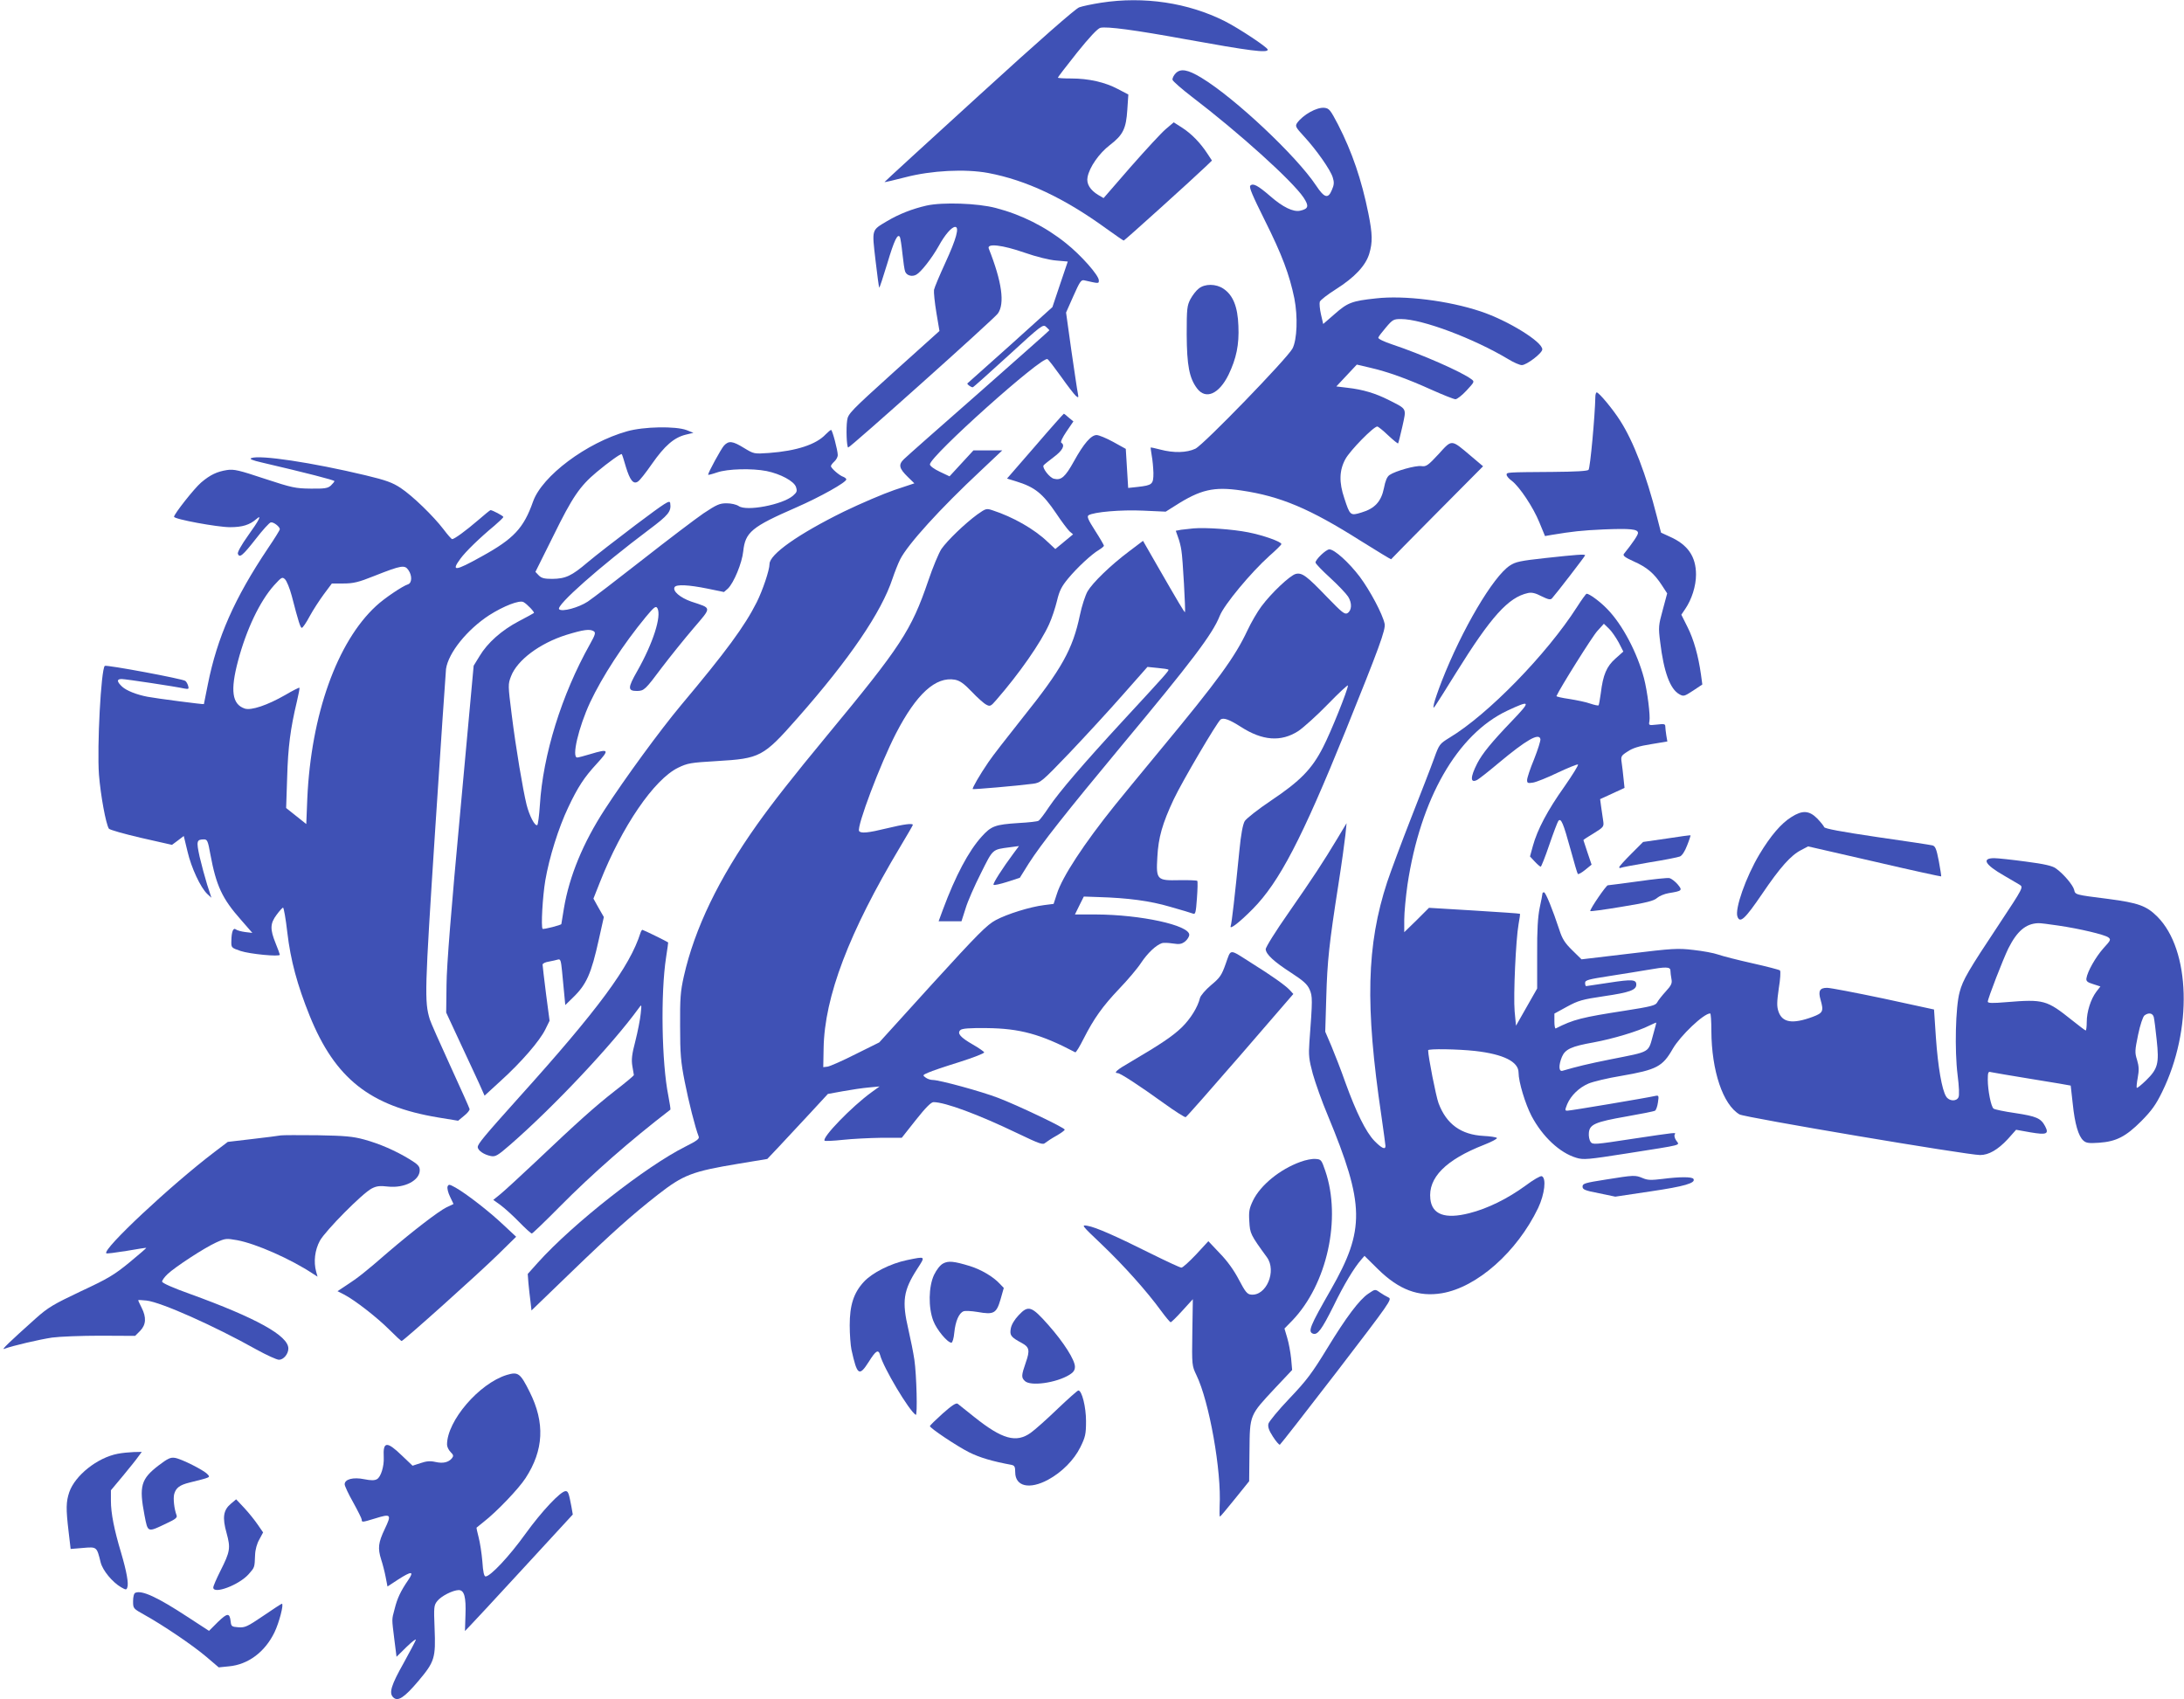
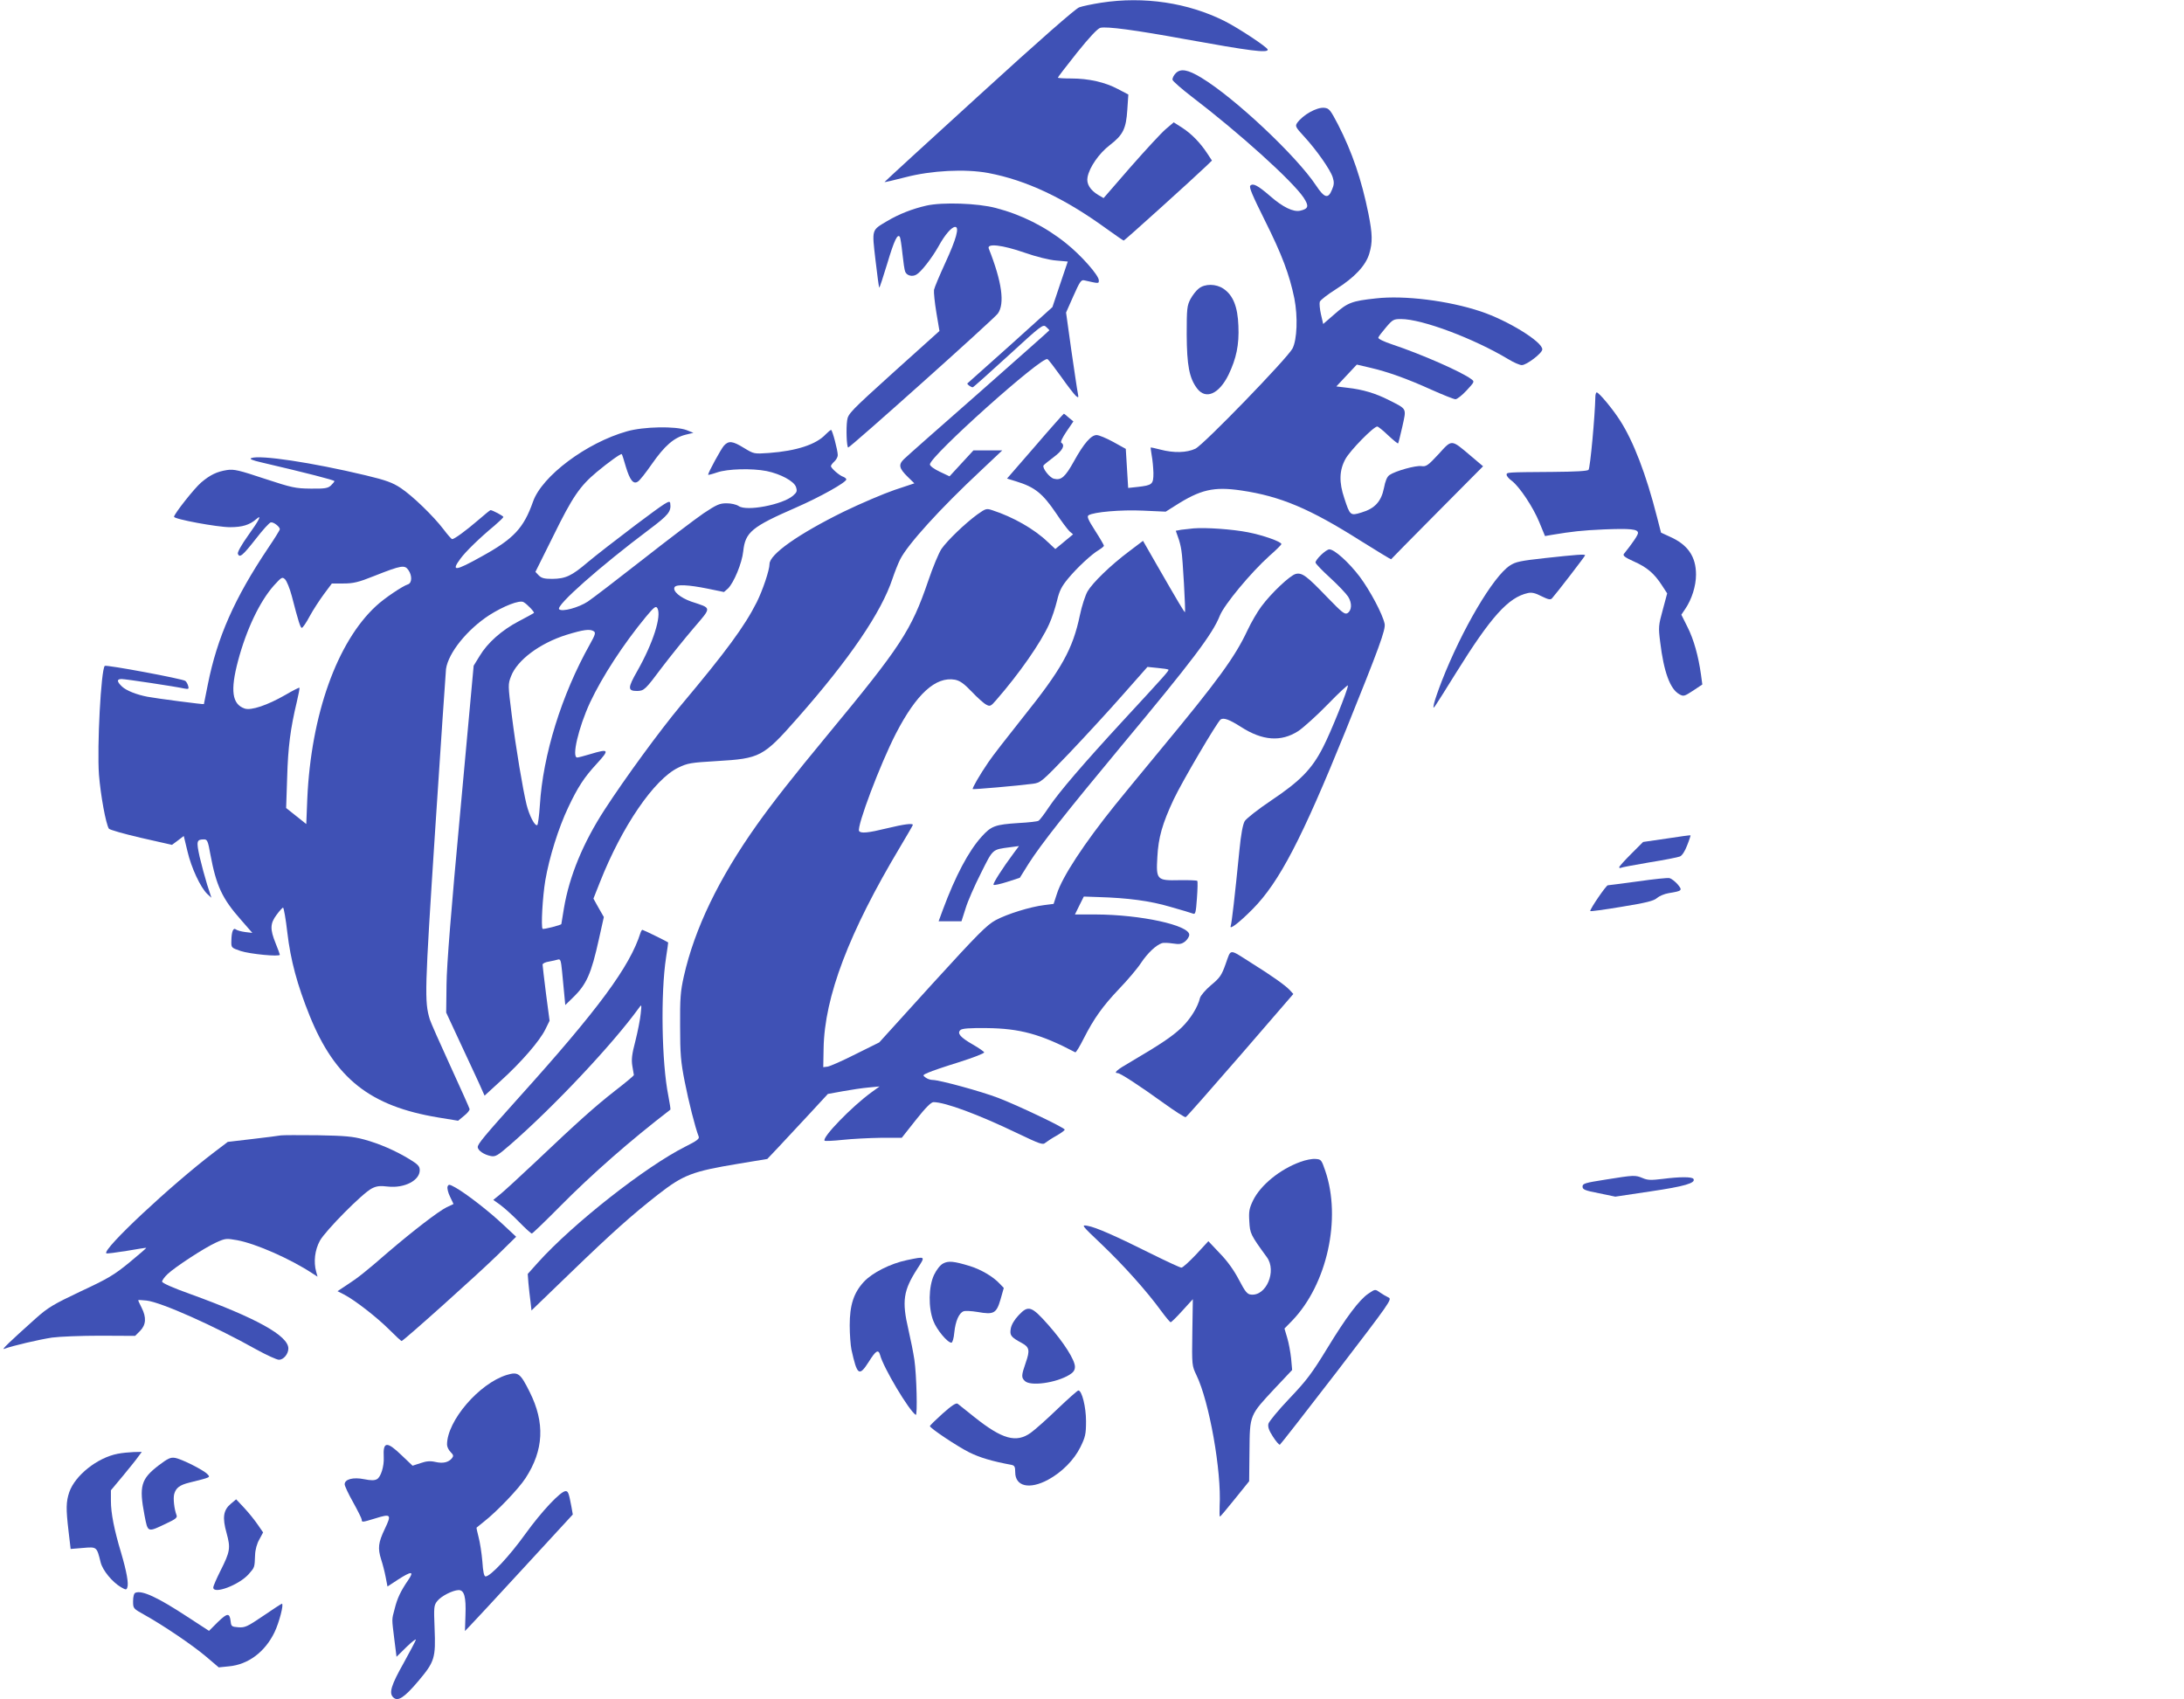
<svg xmlns="http://www.w3.org/2000/svg" version="1.0" width="1280pt" height="996pt" viewBox="0 0 1280 996" preserveAspectRatio="xMidYMid meet">
  <g transform="translate(0,996) scale(0.1,-0.1)" fill="#3f51b5" stroke="none">
    <path d="M6453 9944 c-51 -8 -109 -20 -128 -27 -22 -8 -230 -190 -588 -517 -305 -278 -554 -506 -553 -507 1 -2 56 11 122 28 153 40 351 50 486 25 222 -42 444 -146 692 -326 53 -38 99 -70 102 -70 5 0 407 363 483 436 l34 33 -27 41 c-42 64 -93 116 -147 151 l-50 32 -47 -40 c-26 -22 -118 -122 -206 -222 l-158 -182 -31 18 c-48 29 -71 66 -63 105 11 58 67 139 131 188 77 59 95 96 102 207 l6 89 -61 32 c-75 40 -171 62 -274 62 -43 0 -78 2 -78 5 0 3 50 68 112 146 73 91 121 142 137 146 38 9 204 -13 499 -67 376 -68 482 -82 482 -61 0 13 -169 125 -252 167 -215 108 -473 147 -725 108z" />
    <path d="M6891 9531 c-12 -12 -21 -30 -19 -39 2 -8 53 -53 113 -99 278 -212 590 -494 655 -591 33 -50 29 -66 -20 -77 -40 -9 -102 21 -175 85 -73 63 -101 78 -117 62 -9 -9 13 -59 85 -204 101 -202 144 -317 173 -457 21 -108 16 -242 -11 -294 -32 -59 -520 -563 -569 -587 -51 -24 -127 -26 -206 -5 -30 8 -55 13 -56 12 -1 -1 2 -22 6 -47 5 -25 9 -71 10 -102 0 -67 -6 -72 -92 -82 l-56 -6 -7 115 -7 114 -74 41 c-40 22 -84 40 -97 40 -32 0 -75 -49 -133 -154 -51 -92 -75 -113 -117 -102 -26 6 -70 64 -61 78 3 5 30 26 60 49 51 38 68 69 44 84 -6 4 7 31 30 65 l41 60 -27 22 c-14 13 -27 23 -29 23 -2 0 -78 -85 -168 -190 l-165 -190 52 -16 c111 -34 156 -70 236 -188 31 -47 67 -94 78 -105 l21 -18 -52 -43 -52 -43 -45 42 c-78 75 -203 146 -323 185 -36 12 -39 11 -90 -25 -72 -53 -173 -150 -209 -201 -16 -24 -51 -108 -78 -188 -99 -290 -160 -383 -592 -905 -201 -243 -320 -395 -411 -523 -225 -317 -366 -610 -429 -889 -20 -89 -23 -129 -22 -293 0 -163 4 -209 27 -325 23 -117 61 -268 82 -322 5 -13 -11 -25 -77 -58 -232 -116 -659 -451 -866 -681 l-59 -66 4 -54 c3 -30 8 -78 12 -107 l6 -53 230 222 c240 232 359 338 511 457 149 116 200 136 472 181 l169 28 70 74 c38 41 118 126 177 190 l108 117 88 16 c49 9 117 19 152 22 l63 6 -47 -34 c-116 -84 -293 -267 -275 -284 3 -3 51 -1 107 5 55 6 156 11 223 12 l122 0 83 105 c57 72 89 104 103 104 68 0 262 -72 491 -182 134 -64 150 -70 165 -56 10 8 39 27 66 42 26 15 47 30 47 35 0 11 -277 143 -390 186 -99 38 -344 105 -384 105 -12 0 -31 6 -41 14 -19 13 -18 15 15 29 19 9 102 37 183 62 81 26 147 51 145 57 -2 5 -32 26 -67 46 -73 42 -92 65 -73 84 10 10 52 13 155 12 193 -2 316 -35 519 -142 4 -2 26 34 49 80 60 118 111 190 209 293 48 50 106 118 128 152 39 58 87 103 122 115 8 3 37 2 63 -2 40 -6 52 -4 73 12 13 11 24 28 24 39 0 56 -284 118 -547 119 l-123 0 26 53 26 52 86 -3 c171 -5 302 -22 420 -57 64 -18 124 -36 134 -40 14 -6 17 6 23 90 4 53 5 99 2 102 -4 3 -51 5 -105 4 -132 -3 -137 2 -129 136 6 114 29 195 96 338 48 102 255 454 275 468 18 12 52 -1 118 -43 127 -82 236 -90 337 -25 31 21 109 91 174 158 64 66 117 115 117 109 0 -24 -101 -276 -146 -362 -65 -128 -134 -198 -304 -312 -76 -51 -146 -106 -155 -121 -11 -19 -22 -77 -31 -170 -27 -271 -45 -427 -51 -444 -10 -27 51 20 129 99 156 158 288 412 544 1044 197 488 236 594 229 628 -12 57 -85 194 -146 276 -64 84 -148 160 -178 160 -19 0 -81 -59 -81 -77 0 -7 39 -47 86 -90 47 -43 94 -93 105 -110 24 -38 22 -81 -4 -97 -16 -9 -32 4 -120 95 -119 124 -146 144 -183 135 -34 -9 -143 -112 -201 -190 -24 -32 -61 -96 -82 -141 -73 -156 -173 -293 -506 -695 -116 -140 -238 -289 -271 -330 -180 -224 -309 -420 -340 -520 l-19 -58 -55 -7 c-82 -10 -217 -52 -284 -88 -52 -28 -103 -79 -372 -374 l-311 -343 -139 -69 c-77 -39 -150 -71 -164 -73 l-25 -3 2 110 c5 303 149 680 448 1180 41 69 75 127 75 130 0 11 -53 4 -152 -20 -110 -27 -153 -31 -163 -16 -15 25 123 391 216 572 120 232 233 335 346 315 29 -6 52 -22 98 -70 33 -35 71 -69 85 -76 22 -12 27 -10 58 26 136 156 262 337 311 446 16 35 36 96 46 137 14 59 27 84 65 130 53 64 138 143 181 168 16 10 29 21 29 24 0 4 -23 44 -52 89 -41 64 -49 83 -38 90 31 19 189 33 319 27 l133 -6 54 34 c150 96 227 114 390 90 229 -34 400 -106 697 -294 99 -62 180 -111 180 -109 1 2 123 126 271 275 l268 270 -71 60 c-118 100 -110 99 -190 11 -62 -67 -73 -74 -100 -70 -34 5 -154 -29 -187 -52 -15 -10 -25 -35 -33 -77 -16 -79 -54 -120 -132 -143 -65 -20 -67 -18 -100 83 -32 94 -30 164 6 230 27 50 165 191 187 191 5 0 34 -23 64 -52 30 -28 56 -49 58 -47 2 2 13 47 25 99 24 110 29 100 -79 155 -79 40 -153 62 -242 72 l-66 8 60 64 60 64 77 -18 c104 -24 216 -64 362 -130 67 -30 130 -55 139 -55 10 0 39 23 65 51 46 50 48 52 29 66 -58 44 -296 148 -464 204 -48 16 -84 33 -82 40 1 6 22 33 45 60 39 46 45 49 88 49 124 0 427 -114 630 -236 31 -19 66 -34 78 -34 28 0 120 70 120 92 2 44 -202 170 -362 223 -189 63 -447 95 -613 76 -141 -15 -166 -25 -241 -91 l-68 -59 -13 56 c-7 31 -10 64 -7 74 3 10 46 43 95 74 109 69 174 138 195 208 20 67 19 115 -5 235 -40 198 -95 360 -178 522 -45 86 -52 95 -80 98 -44 5 -126 -41 -160 -89 -12 -18 -9 -25 41 -79 72 -78 155 -196 168 -240 9 -28 8 -44 -5 -73 -22 -54 -44 -48 -93 26 -115 173 -476 513 -673 632 -78 47 -120 55 -149 26z" />
    <path d="M5430 8755 c-83 -19 -160 -49 -231 -91 -92 -55 -89 -45 -68 -228 10 -87 20 -160 22 -162 2 -2 23 62 47 141 41 138 61 178 74 156 3 -5 10 -49 15 -98 5 -48 12 -96 16 -105 9 -23 40 -32 65 -18 27 14 91 96 131 167 37 68 77 113 97 113 26 0 7 -70 -57 -209 -34 -74 -64 -145 -67 -160 -2 -14 4 -74 14 -134 l18 -107 -268 -241 c-252 -228 -268 -244 -273 -283 -7 -47 -3 -155 6 -159 9 -3 851 750 877 785 42 58 24 187 -53 381 -13 32 78 22 210 -24 69 -24 145 -43 185 -46 l68 -6 -45 -133 -45 -134 -246 -222 c-136 -122 -249 -223 -252 -225 -5 -4 20 -23 31 -23 4 0 97 84 209 186 194 178 203 185 221 168 10 -9 19 -18 19 -20 0 -2 -186 -166 -412 -366 -227 -199 -425 -374 -440 -389 -34 -33 -29 -54 23 -105 l38 -37 -117 -39 c-64 -22 -198 -79 -297 -127 -266 -131 -435 -250 -435 -307 0 -35 -40 -154 -75 -224 -71 -141 -179 -288 -445 -605 -121 -145 -326 -425 -446 -610 -126 -194 -207 -389 -239 -579 -8 -49 -15 -90 -15 -92 0 -6 -105 -33 -110 -28 -10 11 0 189 16 284 23 134 77 307 134 427 56 119 94 177 167 256 77 84 73 90 -37 57 -36 -11 -71 -20 -77 -20 -34 0 8 177 75 322 72 153 195 342 327 502 50 60 59 66 68 51 25 -46 -25 -204 -118 -368 -57 -100 -57 -117 -1 -117 41 1 47 6 147 140 48 63 130 165 183 227 109 128 110 116 -13 157 -65 23 -111 62 -97 85 11 17 83 13 192 -9 l97 -20 23 20 c35 34 83 150 90 219 12 112 50 143 309 256 144 63 295 148 295 165 0 5 -8 11 -17 15 -23 7 -73 51 -73 63 0 5 9 17 20 27 11 10 20 27 20 37 0 29 -32 148 -39 148 -4 0 -18 -12 -32 -26 -55 -59 -170 -97 -332 -109 -88 -6 -88 -6 -146 29 -68 42 -90 44 -118 14 -17 -19 -93 -158 -93 -171 0 -2 24 4 53 14 61 21 203 25 290 8 82 -17 160 -59 172 -93 8 -25 6 -31 -18 -52 -61 -52 -272 -93 -318 -60 -14 9 -43 16 -71 16 -41 0 -58 -8 -135 -59 -48 -33 -209 -155 -358 -272 -148 -116 -293 -227 -320 -245 -53 -35 -151 -62 -168 -45 -21 21 241 252 526 466 116 87 132 107 125 156 -3 20 -24 6 -203 -128 -110 -83 -236 -181 -280 -218 -95 -81 -130 -97 -208 -98 -46 0 -63 4 -79 20 l-20 21 106 213 c111 226 154 289 253 372 67 56 143 111 147 105 2 -1 13 -35 24 -74 24 -79 44 -104 70 -87 10 5 47 52 83 104 74 106 129 154 197 171 l46 11 -40 16 c-64 24 -251 21 -349 -7 -238 -67 -498 -262 -551 -412 -55 -156 -113 -218 -302 -322 -156 -87 -180 -89 -123 -12 30 41 112 121 199 193 28 24 52 47 52 51 0 6 -64 40 -75 40 -3 0 -36 -27 -74 -60 -71 -61 -138 -110 -151 -110 -4 0 -27 26 -51 58 -58 76 -180 195 -251 242 -47 31 -84 45 -205 74 -314 75 -620 121 -670 101 -13 -5 5 -13 62 -26 261 -61 425 -103 425 -109 0 -4 -10 -15 -21 -26 -18 -16 -36 -19 -118 -18 -89 1 -109 5 -270 58 -150 50 -180 57 -220 51 -59 -9 -99 -28 -152 -73 -40 -34 -159 -185 -159 -201 0 -14 254 -61 328 -61 72 0 115 13 155 48 34 30 16 -7 -49 -97 -40 -56 -63 -98 -60 -107 10 -26 28 -11 105 87 40 52 80 96 88 97 15 4 53 -25 53 -40 0 -5 -31 -55 -69 -111 -197 -294 -298 -523 -353 -799 -12 -62 -23 -114 -23 -115 -1 -3 -285 34 -330 43 -64 12 -124 36 -149 59 -32 30 -33 45 -3 45 22 0 316 -44 369 -56 23 -4 26 -2 21 15 -3 11 -10 25 -17 30 -14 12 -464 96 -472 88 -22 -22 -46 -474 -34 -638 10 -123 40 -286 58 -316 5 -7 90 -31 189 -54 l181 -41 35 26 34 26 22 -91 c22 -95 76 -211 116 -249 l24 -22 -25 77 c-13 42 -33 116 -44 163 -20 92 -18 102 26 102 19 0 23 -10 37 -88 34 -183 69 -259 178 -382 l68 -78 -42 5 c-23 3 -48 10 -54 15 -16 13 -26 -12 -27 -66 -1 -41 -1 -41 54 -60 54 -18 230 -35 230 -22 0 3 -11 34 -25 68 -33 82 -32 115 6 166 17 23 34 42 38 42 4 0 16 -66 25 -146 19 -162 58 -307 131 -488 149 -368 354 -530 754 -596 l116 -19 35 29 c19 15 34 33 32 40 -1 6 -52 120 -113 253 -61 133 -115 255 -120 272 -32 106 -30 164 31 1104 33 504 62 931 64 950 14 95 124 231 253 315 85 54 177 90 201 77 21 -11 67 -60 61 -64 -2 -2 -42 -24 -88 -48 -101 -53 -184 -127 -230 -204 l-35 -57 -78 -851 c-54 -580 -80 -905 -81 -1017 l-2 -165 79 -170 c44 -93 94 -203 113 -243 l33 -74 97 89 c120 109 226 232 259 299 l25 51 -21 159 c-11 87 -20 164 -20 170 0 7 17 15 38 18 20 4 44 9 53 12 14 4 17 -8 23 -68 4 -40 10 -101 13 -136 l6 -63 44 43 c81 78 108 140 153 343 l29 130 -31 54 -30 54 38 96 c129 327 317 602 458 671 56 27 73 30 226 39 255 15 273 24 473 251 307 348 493 622 558 819 12 36 32 87 45 113 45 88 232 295 474 521 l124 117 -84 0 -85 0 -70 -76 -70 -76 -57 27 c-34 16 -58 34 -58 43 0 48 658 637 689 617 6 -3 42 -50 80 -103 38 -54 77 -104 86 -112 16 -13 17 -12 12 15 -4 17 -20 130 -38 251 l-31 222 43 97 c37 83 45 96 63 92 88 -20 86 -20 86 0 0 29 -103 146 -192 217 -122 98 -262 168 -412 207 -106 28 -312 35 -406 14z m-3036 -2137 c22 -32 21 -75 -3 -83 -32 -10 -139 -82 -187 -127 -229 -211 -381 -638 -403 -1129 l-6 -149 -59 47 -59 47 6 180 c5 176 19 286 57 444 10 42 17 79 15 81 -2 2 -40 -17 -84 -43 -103 -59 -199 -92 -237 -79 -74 25 -85 106 -39 279 49 185 128 350 211 443 44 48 48 51 64 36 10 -9 28 -53 40 -98 40 -155 51 -187 59 -187 5 0 26 30 46 68 20 37 58 95 83 129 l47 63 68 0 c57 0 88 7 180 44 162 64 179 66 201 34z m1086 -358 c12 -8 9 -20 -23 -77 -166 -296 -275 -648 -293 -943 -4 -61 -11 -113 -15 -116 -14 -8 -46 53 -63 120 -22 91 -62 327 -87 527 -22 174 -22 178 -4 225 36 95 169 194 325 243 98 30 137 36 160 21z" />
    <path d="M7026 8269 c-15 -11 -37 -40 -49 -62 -20 -39 -22 -55 -22 -207 1 -182 15 -256 61 -317 51 -67 128 -33 184 80 46 96 63 176 58 287 -4 112 -31 180 -88 218 -43 29 -108 30 -144 1z" />
    <path d="M9350 7633 c-2 -107 -30 -417 -40 -427 -7 -7 -77 -11 -208 -12 -276 -2 -272 -2 -272 -17 0 -7 13 -23 30 -35 45 -34 126 -155 162 -244 l33 -80 40 7 c122 20 173 26 306 32 154 6 199 2 199 -21 0 -12 -30 -57 -83 -123 -7 -10 8 -21 59 -44 77 -34 120 -71 165 -141 l30 -46 -26 -97 c-25 -91 -26 -101 -15 -188 21 -175 58 -276 112 -306 25 -14 29 -13 81 21 l54 36 -8 59 c-15 107 -42 205 -79 278 l-36 72 23 34 c38 56 63 134 63 201 0 106 -48 176 -155 223 l-50 23 -24 93 c-63 248 -138 443 -216 564 -41 65 -124 165 -137 165 -4 0 -8 -12 -8 -27z" />
    <path d="M6995 6863 c-22 -2 -54 -6 -72 -8 l-32 -6 13 -37 c8 -20 17 -56 20 -79 8 -42 25 -356 21 -361 -3 -3 -38 56 -164 275 l-82 143 -82 -62 c-108 -81 -213 -183 -243 -234 -13 -23 -34 -86 -45 -140 -42 -200 -107 -316 -334 -599 -89 -112 -181 -230 -202 -262 -52 -76 -96 -153 -92 -158 4 -3 260 19 352 31 46 6 52 11 216 182 93 98 233 250 312 340 l144 163 59 -6 c33 -3 61 -7 64 -10 5 -5 -24 -37 -266 -299 -234 -254 -373 -416 -434 -506 -27 -41 -55 -78 -62 -81 -6 -4 -58 -10 -116 -13 -138 -9 -160 -17 -217 -80 -76 -84 -153 -229 -227 -428 l-25 -68 67 0 67 0 24 75 c12 41 53 134 90 207 72 144 65 138 170 152 l53 7 -32 -43 c-64 -86 -123 -178 -117 -184 3 -4 39 4 80 17 l74 24 53 85 c74 115 216 295 540 685 415 498 537 659 579 766 26 65 181 252 291 351 39 34 70 65 70 69 0 14 -108 52 -195 69 -91 18 -247 29 -320 23z" />
    <path d="M9056 6689 c-146 -16 -174 -22 -207 -44 -98 -64 -281 -375 -399 -677 -21 -54 -41 -112 -45 -130 -6 -31 -6 -32 8 -13 8 11 62 97 121 192 204 328 306 442 421 467 22 5 44 0 80 -19 39 -19 52 -22 61 -12 23 25 194 247 194 252 0 8 -50 4 -234 -16z" />
-     <path d="M9243 6403 c-177 -277 -523 -632 -748 -767 -58 -36 -60 -38 -91 -124 -17 -48 -78 -204 -134 -347 -56 -143 -119 -312 -140 -375 -121 -369 -130 -724 -34 -1370 13 -91 24 -171 24 -177 0 -24 -23 -13 -65 30 -50 52 -107 168 -170 342 -25 72 -63 168 -82 214 l-36 84 6 201 c6 215 17 315 71 661 19 121 37 252 41 290 l7 70 -54 -90 c-85 -141 -140 -225 -286 -435 -75 -107 -135 -203 -134 -214 2 -30 49 -73 148 -137 72 -47 95 -67 109 -98 18 -41 18 -58 -1 -311 -5 -74 -3 -99 20 -184 15 -53 54 -164 88 -244 217 -524 219 -669 18 -1021 -123 -215 -136 -246 -105 -258 27 -10 52 25 120 161 61 126 121 225 163 273 l19 22 79 -78 c123 -121 238 -164 375 -141 206 35 440 242 564 500 38 81 49 175 21 186 -8 3 -51 -22 -96 -56 -103 -75 -221 -134 -329 -161 -142 -36 -218 -8 -228 83 -14 125 90 230 315 318 46 18 79 36 75 40 -4 5 -40 10 -78 12 -132 7 -218 69 -264 192 -15 40 -61 274 -61 310 0 10 175 7 275 -4 167 -19 255 -63 255 -127 0 -54 39 -183 76 -254 64 -121 165 -216 262 -245 42 -13 65 -11 301 26 335 53 305 45 285 75 -9 13 -13 29 -9 35 9 14 15 14 -247 -25 -222 -34 -233 -35 -246 -18 -7 10 -12 34 -10 53 4 50 38 64 220 96 86 15 162 30 168 34 6 4 14 26 17 49 6 40 5 42 -18 37 -48 -11 -494 -86 -512 -86 -16 0 -16 2 -2 38 22 51 69 97 125 121 26 11 112 32 192 45 208 36 242 54 302 159 44 76 181 207 219 207 4 0 7 -46 7 -102 1 -235 68 -433 165 -490 31 -18 1335 -238 1410 -238 51 0 104 31 162 93 l49 55 84 -15 c95 -16 110 -10 86 36 -25 47 -51 58 -176 77 -63 9 -120 21 -126 26 -15 11 -34 108 -34 170 0 42 3 49 18 44 9 -2 118 -21 242 -41 124 -20 225 -37 226 -38 0 -1 6 -49 12 -107 12 -117 33 -189 62 -215 16 -15 33 -17 92 -13 101 7 157 36 248 127 60 61 85 95 122 171 179 365 166 832 -28 1027 -64 64 -112 81 -287 104 -197 25 -194 24 -201 54 -7 28 -64 95 -107 125 -20 15 -68 26 -176 40 -81 11 -165 20 -185 20 -76 0 -55 -38 57 -102 38 -22 80 -47 92 -54 22 -14 21 -17 -118 -227 -184 -277 -215 -330 -234 -402 -24 -86 -30 -341 -12 -485 9 -70 11 -122 5 -132 -12 -25 -55 -23 -72 5 -25 39 -48 174 -60 345 l-11 165 -295 64 c-162 34 -312 63 -332 63 -43 0 -53 -18 -38 -70 19 -67 15 -77 -46 -100 -119 -44 -179 -34 -201 32 -10 30 -9 56 2 134 9 54 12 101 7 106 -4 4 -77 23 -162 42 -85 19 -175 42 -200 51 -25 9 -90 21 -145 27 -92 11 -122 9 -378 -22 l-278 -33 -54 53 c-44 43 -59 67 -76 120 -39 118 -80 220 -90 220 -5 0 -9 -3 -9 -7 0 -5 -7 -42 -16 -83 -11 -54 -16 -130 -15 -275 l0 -199 -62 -109 -62 -109 -8 84 c-8 93 7 422 23 511 6 33 10 60 8 61 -2 2 -122 10 -268 19 l-265 16 -72 -72 -73 -71 0 74 c0 41 9 134 19 205 76 504 291 880 584 1019 139 65 142 59 27 -61 -120 -125 -173 -191 -202 -247 -42 -82 -42 -119 0 -97 11 6 66 49 123 97 165 138 239 180 247 142 2 -9 -15 -62 -37 -118 -23 -55 -41 -110 -41 -122 0 -18 4 -20 35 -15 19 3 84 29 144 58 60 28 113 50 119 48 5 -2 -31 -60 -79 -129 -99 -139 -159 -253 -185 -348 l-17 -62 28 -30 c16 -17 31 -30 35 -30 3 0 26 57 50 128 24 70 48 133 53 140 16 20 29 -12 72 -168 20 -74 39 -138 42 -142 2 -5 22 6 43 23 l38 31 -24 71 c-13 39 -24 72 -24 73 0 2 27 20 61 40 58 36 60 39 55 73 -3 20 -8 57 -12 82 l-6 45 72 33 71 33 -6 57 c-3 31 -8 73 -11 93 -5 34 -3 39 35 63 29 20 67 32 137 43 l96 16 -6 35 c-3 20 -6 44 -6 53 0 15 -7 16 -49 11 -48 -5 -49 -5 -44 20 6 32 -12 175 -32 252 -40 150 -126 314 -215 405 -42 44 -105 90 -121 90 -4 0 -29 -35 -56 -77z m244 -209 l27 -53 -46 -41 c-52 -46 -73 -95 -86 -203 -5 -37 -11 -69 -13 -71 -3 -3 -25 2 -49 10 -24 9 -79 20 -122 27 -43 6 -77 14 -76 17 19 44 211 351 240 382 l38 42 30 -29 c16 -15 41 -52 57 -81z m2576 -1659 c129 -19 270 -53 293 -69 17 -13 15 -17 -29 -65 -45 -51 -93 -135 -99 -176 -2 -16 6 -23 39 -33 l43 -14 -24 -31 c-33 -44 -56 -118 -56 -177 0 -28 -3 -50 -6 -50 -3 0 -39 27 -80 60 -149 119 -165 124 -386 106 -81 -7 -108 -6 -108 3 0 18 90 250 121 313 51 101 102 144 174 147 11 1 64 -6 118 -14z m-2273 -264 c0 -10 3 -32 6 -49 5 -25 0 -37 -34 -74 -21 -23 -44 -52 -50 -64 -9 -17 -35 -24 -189 -48 -252 -39 -301 -51 -405 -104 -5 -2 -8 17 -8 41 l0 46 73 40 c66 36 89 43 218 62 150 22 189 36 189 68 0 30 -24 32 -160 11 -71 -11 -131 -20 -134 -20 -3 0 -6 8 -6 19 0 16 18 21 148 41 81 13 179 28 217 35 107 19 135 19 135 -4z m2833 -273 c3 -13 11 -73 17 -134 15 -138 7 -169 -63 -237 -27 -26 -51 -46 -54 -43 -2 2 0 29 6 60 8 43 7 66 -4 103 -14 44 -13 56 6 148 12 58 28 105 37 113 25 19 49 14 55 -10z m-2933 -98 c-32 -114 -9 -101 -255 -150 -129 -26 -191 -41 -277 -66 -23 -7 -24 32 -4 81 19 45 55 62 185 85 114 21 264 66 328 99 21 10 39 18 40 17 1 -1 -7 -30 -17 -66z" />
-     <path d="M10499 5171 c-60 -37 -122 -110 -187 -218 -80 -134 -146 -322 -129 -366 15 -40 43 -15 142 130 109 161 171 230 232 261 l40 21 388 -89 c214 -50 390 -88 392 -87 1 2 -5 42 -14 90 -14 73 -21 88 -38 92 -11 3 -157 25 -325 49 -209 31 -306 49 -309 58 -2 7 -21 30 -41 51 -47 47 -87 49 -151 8z" />
    <path d="M9768 5045 l-138 -20 -70 -70 c-38 -38 -70 -73 -70 -78 0 -4 3 -6 8 -4 4 3 79 17 167 32 88 14 169 30 181 35 12 5 29 30 42 65 13 32 21 59 20 59 -2 1 -65 -7 -140 -19z" />
    <path d="M9600 4794 c-91 -12 -170 -23 -177 -23 -10 -1 -103 -136 -103 -151 0 -3 83 8 184 25 147 24 190 35 208 52 13 11 43 24 68 28 80 13 82 16 52 52 -15 17 -36 33 -47 36 -11 3 -94 -6 -185 -19z" />
    <path d="M3754 4493 c-62 -198 -248 -450 -714 -967 -201 -224 -240 -271 -240 -289 0 -20 36 -45 77 -53 27 -5 39 2 114 67 258 225 599 588 752 799 18 25 18 25 12 -32 -3 -32 -17 -103 -31 -159 -21 -79 -24 -110 -18 -147 4 -26 8 -50 9 -53 0 -4 -49 -45 -110 -92 -120 -94 -217 -181 -466 -417 -90 -85 -183 -170 -206 -189 l-42 -34 42 -30 c23 -17 72 -61 109 -99 36 -37 70 -68 75 -68 4 0 78 71 163 157 193 195 416 390 649 569 2 2 -4 38 -12 81 -39 194 -46 600 -13 813 7 47 13 86 12 86 -3 4 -146 74 -151 74 -3 0 -8 -8 -11 -17z" />
    <path d="M7184 4312 c-24 -68 -34 -83 -86 -126 -33 -28 -61 -61 -65 -75 -13 -54 -55 -122 -107 -173 -53 -51 -124 -99 -303 -204 -77 -44 -99 -64 -72 -64 15 0 131 -76 271 -177 65 -47 122 -83 127 -81 5 1 149 165 320 362 l311 360 -22 24 c-26 27 -101 81 -226 159 -131 83 -116 84 -148 -5z" />
    <path d="M1645 3305 c-11 -2 -85 -12 -165 -21 l-145 -17 -79 -60 c-255 -194 -657 -570 -633 -593 2 -3 56 4 118 14 63 11 115 19 116 18 2 -1 -43 -40 -99 -86 -89 -73 -126 -95 -285 -169 -162 -77 -191 -94 -265 -160 -154 -138 -203 -185 -183 -177 47 18 207 55 280 66 44 6 172 11 283 11 l204 -1 29 29 c35 36 38 79 9 136 -11 22 -20 41 -20 44 0 2 22 1 49 -2 86 -10 396 -148 644 -287 60 -33 119 -60 132 -60 27 0 55 34 55 66 0 75 -188 179 -577 320 -101 36 -163 64 -163 72 0 8 15 28 33 45 45 42 213 152 283 184 55 25 60 25 123 14 110 -20 314 -110 444 -196 l28 -18 -8 29 c-16 58 -8 127 22 182 32 58 250 279 304 306 27 14 47 17 96 11 96 -10 185 36 185 96 0 23 -10 34 -59 64 -84 51 -176 91 -267 116 -67 18 -110 22 -274 25 -107 1 -204 1 -215 -1z" />
    <path d="M7622 3150 c-120 -43 -234 -136 -278 -226 -22 -46 -26 -64 -22 -123 4 -71 6 -77 103 -210 59 -81 -4 -229 -93 -219 -23 2 -34 17 -71 87 -28 54 -67 109 -111 154 l-68 72 -72 -78 c-40 -42 -78 -77 -86 -77 -8 0 -87 37 -176 81 -208 104 -326 156 -374 164 -38 7 -37 5 83 -109 128 -122 264 -274 347 -388 28 -38 53 -68 57 -68 4 0 35 30 69 68 l61 67 -3 -195 c-3 -194 -2 -195 24 -250 75 -154 148 -564 136 -768 -1 -34 -1 -62 2 -61 3 0 42 47 88 104 l83 103 2 179 c2 213 0 206 151 368 l99 105 -6 68 c-4 37 -14 92 -23 121 l-16 54 45 46 c205 213 290 599 194 879 -22 64 -24 67 -57 69 -19 2 -59 -6 -88 -17z" />
    <path d="M9410 3046 c-121 -19 -135 -23 -135 -41 0 -17 13 -23 96 -39 l96 -20 207 31 c198 29 266 49 251 73 -8 13 -80 13 -181 0 -67 -8 -87 -8 -117 5 -44 18 -49 18 -217 -9z" />
    <path d="M2623 3005 c-3 -10 3 -36 15 -60 l20 -42 -42 -20 c-48 -24 -196 -138 -341 -262 -132 -115 -179 -152 -244 -194 l-53 -35 39 -20 c62 -32 192 -133 264 -205 37 -37 69 -67 73 -67 10 0 449 393 564 506 l107 105 -75 70 c-82 78 -218 183 -280 218 -36 20 -41 21 -47 6z" />
    <path d="M5315 2574 c-96 -20 -203 -74 -252 -127 -60 -65 -83 -137 -83 -255 0 -53 5 -117 10 -142 34 -153 45 -161 103 -70 40 64 55 73 65 38 19 -74 170 -327 209 -351 11 -7 5 234 -8 323 -6 41 -22 121 -35 177 -39 167 -30 229 52 356 49 76 51 74 -61 51z" />
    <path d="M5527 2554 c-17 -9 -38 -36 -53 -67 -32 -69 -34 -191 -4 -269 19 -51 83 -128 106 -128 6 0 14 25 17 60 7 68 28 114 54 124 9 4 47 2 83 -4 95 -17 110 -8 134 74 l19 67 -24 25 c-39 42 -110 83 -174 103 -95 29 -127 32 -158 15z" />
    <path d="M8019 2377 c-52 -35 -129 -137 -241 -321 -88 -144 -120 -187 -220 -292 -65 -68 -120 -135 -124 -149 -4 -18 2 -38 26 -75 18 -28 36 -49 41 -48 4 2 154 194 334 428 311 406 325 425 303 435 -13 6 -34 18 -48 28 -31 22 -30 22 -71 -6z" />
    <path d="M5970 2251 c-24 -25 -42 -55 -46 -78 -7 -40 0 -50 65 -85 44 -24 48 -43 23 -114 -26 -75 -27 -88 -6 -108 32 -33 184 -12 262 36 23 14 32 27 32 47 0 39 -64 141 -155 244 -99 112 -118 119 -175 58z" />
    <path d="M2970 1901 c-162 -50 -350 -269 -350 -408 0 -13 9 -32 21 -44 17 -17 18 -23 8 -36 -21 -25 -53 -32 -97 -22 -31 7 -53 5 -88 -7 l-46 -15 -63 60 c-88 85 -111 83 -106 -10 3 -53 -17 -117 -40 -129 -14 -8 -35 -8 -75 0 -64 13 -114 0 -114 -30 0 -9 22 -57 50 -106 27 -49 50 -95 50 -101 0 -17 3 -16 79 7 93 29 97 24 56 -62 -38 -80 -42 -112 -21 -179 8 -24 20 -70 26 -101 l11 -57 61 40 c81 52 97 51 60 -3 -44 -64 -64 -107 -79 -168 -18 -67 -17 -54 -2 -178 l13 -103 59 58 c33 32 57 50 54 41 -3 -9 -35 -70 -71 -135 -74 -131 -87 -176 -62 -201 27 -28 65 -3 148 95 96 114 102 135 95 310 -5 124 -4 134 16 159 23 29 90 63 125 64 33 0 44 -40 40 -147 l-3 -93 27 28 c15 15 157 168 316 341 l289 314 -8 46 c-15 79 -19 91 -34 91 -29 0 -140 -118 -236 -251 -94 -131 -205 -249 -233 -249 -9 0 -15 26 -19 88 -4 48 -14 112 -22 142 -8 30 -13 55 -12 56 1 1 20 16 42 34 76 59 205 194 245 256 107 164 115 325 24 506 -55 110 -67 119 -134 99z" />
    <path d="M6198 1702 c-62 -60 -133 -123 -157 -140 -85 -61 -167 -38 -329 91 -48 38 -93 74 -99 79 -9 7 -34 -9 -88 -57 -41 -37 -75 -70 -75 -74 1 -12 156 -116 229 -153 62 -31 135 -53 249 -74 18 -4 22 -11 22 -43 0 -84 84 -103 193 -44 81 44 152 116 189 191 29 59 33 76 33 152 0 83 -24 180 -45 180 -5 0 -60 -49 -122 -108z" />
    <path d="M690 1439 c-120 -23 -250 -127 -284 -225 -19 -57 -20 -96 -4 -231 l12 -102 72 6 c82 7 81 8 104 -85 12 -47 68 -115 119 -145 28 -16 32 -17 37 -2 9 23 -4 94 -36 203 -41 136 -60 233 -60 305 l0 62 71 85 c39 47 79 97 90 113 l20 27 -48 -1 c-26 -1 -68 -5 -93 -10z" />
    <path d="M930 1371 c-104 -80 -116 -121 -83 -293 20 -103 16 -101 131 -46 50 23 62 33 57 46 -14 37 -21 99 -14 125 10 36 32 53 89 67 128 32 124 30 105 50 -21 23 -151 89 -190 95 -25 4 -41 -3 -95 -44z" />
    <path d="M1353 1146 c-44 -37 -51 -80 -25 -172 24 -88 21 -108 -36 -221 -23 -46 -42 -89 -42 -98 0 -42 152 15 208 79 35 40 34 37 37 112 1 31 11 67 25 91 l22 41 -31 45 c-17 25 -52 69 -79 98 l-48 51 -31 -26z" />
    <path d="M793 624 c-8 -3 -13 -24 -13 -49 0 -43 0 -43 68 -81 108 -60 281 -177 360 -244 l74 -63 59 6 c113 10 212 84 268 200 27 56 56 167 43 167 -3 0 -52 -32 -109 -71 -93 -63 -107 -70 -146 -67 -38 3 -42 5 -45 33 -6 53 -19 52 -75 -2 l-52 -52 -126 82 c-177 116 -268 158 -306 141z" />
  </g>
</svg>